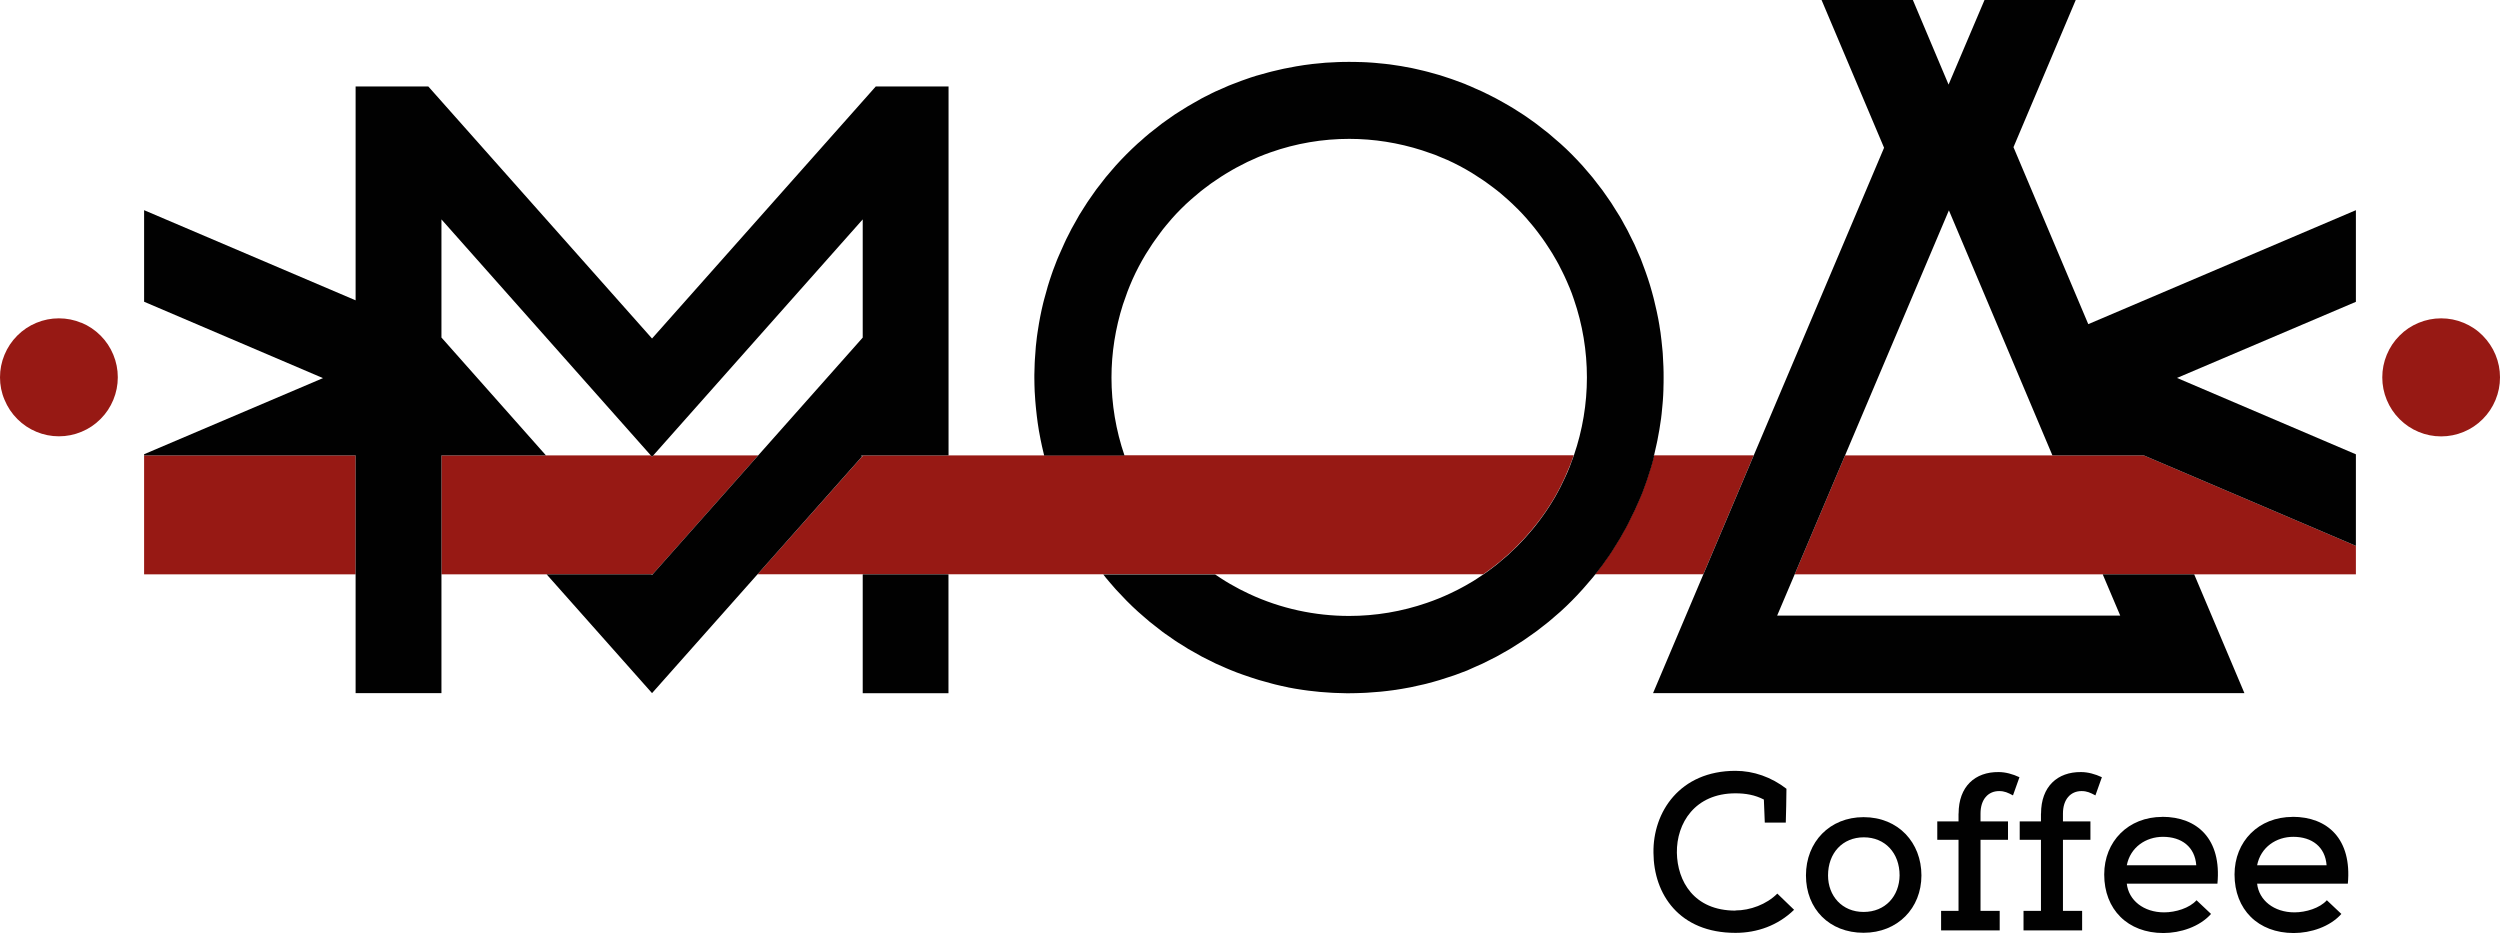
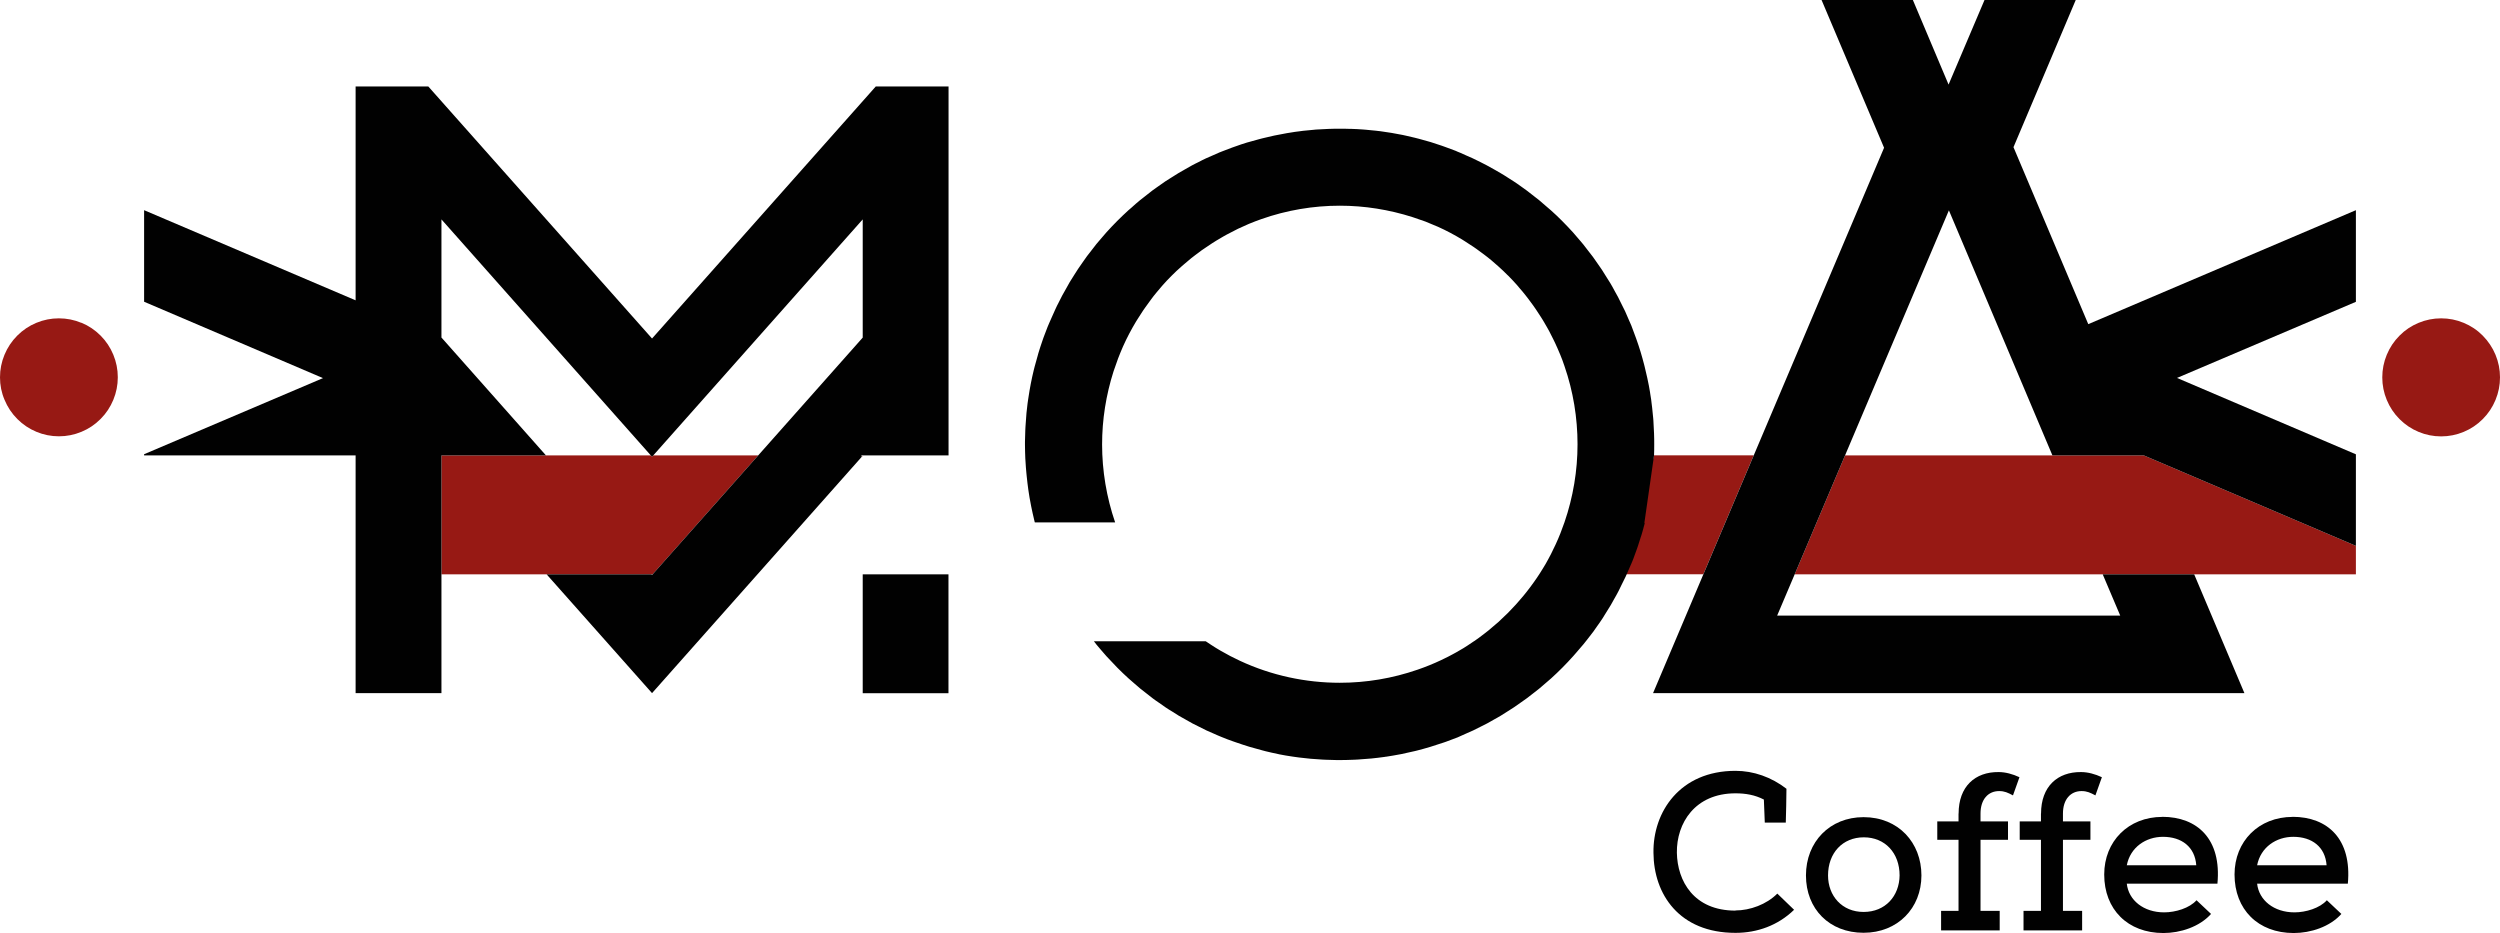
<svg xmlns="http://www.w3.org/2000/svg" id="Camada_1" data-name="Camada 1" viewBox="0 0 301.17 112.4">
  <defs>
    <style>
      .cls-1 {
        fill: none;
      }

      .cls-2 {
        clip-path: url(#clippath);
      }

      .cls-3 {
        fill: #010101;
      }

      .cls-4 {
        fill: #971914;
      }

      .cls-5 {
        clip-path: url(#clippath-1);
      }

      .cls-6 {
        clip-path: url(#clippath-4);
      }

      .cls-7 {
        clip-path: url(#clippath-3);
      }

      .cls-8 {
        clip-path: url(#clippath-2);
      }

      .cls-9 {
        clip-path: url(#clippath-6);
      }

      .cls-10 {
        clip-path: url(#clippath-5);
      }

      .cls-11 {
        fill: #084b1d;
        fill-rule: evenodd;
      }
    </style>
    <clipPath id="clippath">
      <rect class="cls-1" x="-1513.99" y="-948.92" width="1037.8" height="2118.1" />
    </clipPath>
    <clipPath id="clippath-1">
      <rect class="cls-1" x="-1515.15" y="800.08" width="1039" height="585" />
    </clipPath>
    <clipPath id="clippath-2">
      <rect class="cls-1" x="-1518.44" y="800.48" width="1042.25" height="584.1" />
    </clipPath>
    <clipPath id="clippath-3">
-       <rect class="cls-1" x="-1231.6" y="847.84" width="1258" height="799" transform="translate(-932.9 -97.98) rotate(-39.58)" />
-     </clipPath>
+       </clipPath>
    <clipPath id="clippath-4">
      <rect class="cls-1" x="-1231.6" y="847.84" width="1258" height="799" transform="translate(-932.9 -97.98) rotate(-39.58)" />
    </clipPath>
    <clipPath id="clippath-5">
      <rect class="cls-1" x="-1232.48" y="848.16" width="1259" height="799" transform="translate(-933.19 -98.15) rotate(-39.58)" />
    </clipPath>
    <clipPath id="clippath-6">
      <rect class="cls-1" x="486.41" y="-728.09" width="1259" height="799" transform="translate(465.2 635.67) rotate(-39.58)" />
    </clipPath>
  </defs>
  <g class="cls-2">
    <g class="cls-5">
      <g class="cls-8">
        <g class="cls-7">
          <g class="cls-6">
            <g class="cls-10">
              <path class="cls-11" d="M-8145.05-1107.08c-9.46-11.44-23.75-15.24-31.91-8.49-8.16,6.75-7.12,21.5,2.34,32.94,9.46,11.44,23.75,15.24,31.91,8.49,8.16-6.75,7.12-21.5-2.34-32.94ZM-3660.25,4293.9c-9.46-11.44-23.75-15.24-31.91-8.49-8.16,6.75-7.12,21.5,2.34,32.94,9.46,11.44,23.75,15.24,31.91,8.49,8.16-6.75,7.12-21.5-2.34-32.94ZM247.77,1083.15c-9.46-11.44-23.75-15.24-31.91-8.49-8.16,6.75-7.12,21.5,2.34,32.94,9.46,11.44,23.75,15.24,31.91,8.49s7.12-21.5-2.34-32.94ZM-4237.56-4312.45c-8.16,6.75-22.45,2.95-31.91-8.49-9.46-11.44-10.5-26.19-2.34-32.94,8.16-6.75,22.45-2.95,31.91,8.49,9.46,11.44,10.5,26.19,2.34,32.94Z" />
            </g>
          </g>
        </g>
      </g>
    </g>
  </g>
  <g class="cls-9">
    <path class="cls-11" d="M-6426.16-2683.33c-9.46-11.44-23.75-15.24-31.91-8.49-8.16,6.75-7.12,21.5,2.34,32.94,9.46,11.44,23.75,15.24,31.91,8.49,8.16-6.75,7.12-21.5-2.34-32.94ZM-1941.36,2717.65c-9.46-11.44-23.75-15.24-31.91-8.49-8.16,6.75-7.12,21.5,2.34,32.94,9.46,11.44,23.75,15.24,31.91,8.49,8.16-6.75,7.12-21.5-2.34-32.94ZM1966.66-493.1c-9.46-11.44-23.75-15.24-31.91-8.49-8.16,6.75-7.12,21.5,2.34,32.94,9.46,11.44,23.75,15.24,31.91,8.49s7.12-21.5-2.34-32.94ZM-2518.67-5888.7c-8.16,6.75-22.45,2.95-31.91-8.49-9.46-11.44-10.5-26.19-2.34-32.94,8.16-6.75,22.45-2.95,31.91,8.49,9.46,11.44,10.5,26.19,2.34,32.94Z" />
    <path class="cls-11" d="M76.74-574.96c4.84-6.83,23.65-38.52,88.41-116.64,8.76-10.6-3.92-21.57-10.83-12.17-73.19,99.64-93.35,116.4-90.39,125.64,2.07,6.52,6.92,8.13,12.83,3.15l-.02,.02Zm7.55,12.83c-3.12,6.27,.09,12.91,6.26,13.96,4.54,.76,6.78-2.68,9.25-5.39,39.72-43.29,104.76-106.33,102.62-115.63-2.13-9.2-26.25,12.13-36.32,22.22-79.29,79.3-78.67,78.56-81.79,84.86l-.02-.02Zm23.12,34.47c2.83,3.74,7.01,3.67,12.54-.37,103.38-75.57,128.26-91.48,122.38-101.4-3.65-6.15-35.15,16.34-40.99,20.43-23.77,16.66-100.3,72.91-93.91,81.32l-.02,.02Zm16.65,25.6c1.66,5.17,25.88-2.7,30.08-4.84,94.41-48.55,130.03-67.17,124.04-76.3-5.99-9.13-33.44,10.37-37.64,11.36-1.8,.43-3.48,1.45-5.16,2.31-99.34,50.74-115.91,53.3-111.34,67.5l.02-.02ZM-27.27-660.86c-4.79,41.22-7.1,45.73-.15,51.01,12.45,.8,9.6-13.08,13.27-37.51,2.89-19.03,6.08-38.01,8.93-57.04,3.61-24.01,3.98-48.5,10.24-72.17,.85-3.26-9.95-11.8-12.84-6.09-8.36,16.54-6.36,8.85-19.45,121.81h0Zm-41.45-58.21c1.85,32.71,2.97,65.47,4.42,98.21,.07,1.57-.08,3.52,.79,4.56,1.65,1.99,3.83,4.71,5.96,4.88,2.16,.17,5.31-1.8,6.68-3.76,3.54-5.15,3.42-11.23,3.22-17.31-3.05-80.02-1.89-127.35-10.88-167.81-24.69-4.53-13.61,20.12-10.17,81.25l-.02-.02Zm-79.46-85.88c.03,3.37,.55,6.85,1.61,10.06,1.47,4.47,3.93,8.61,5.43,13.08,10.27,30.81,20.62,61.6,30.5,92.54,7.87,24.65,14.91,49.55,18.24,75.3,.53,4.18,2.33,7.47,6.74,7.95,4.53,.5,7.58-1.71,9.43-6.17,2.51-6.03,1.18-11.74-.38-17.56-5.07-18.9-9.74-37.88-15.26-56.64-11.02-37.49-22.46-74.87-33.87-112.27-1.18-3.88-3.18-7.5-4.01-9.47-3.94-5.45-7.96-6.21-12.14-5.25-4.14,.97-6.33,4.27-6.28,8.42l-.02,.02Zm-60.24,12.4c5.78,8.24,11.35,16.7,16.2,25.5,8.05,14.64,15.81,29.44,23.02,44.51,8.56,17.9,16.66,36.05,24.48,54.3,8.33,19.39,16.14,39,24.1,58.54,1.67,4.1,3.96,7.48,8.8,7.11,4.85-.36,7.08-3.92,7.39-8.4,.21-2.76,.11-5.73-.74-8.32-1.75-5.36-3.86-10.66-6.25-15.79-3.82-8.23-8.62-16.09-11.88-24.53-13.49-34.99-28.15-69.46-45.13-102.93-7.25-14.3-15.22-28.24-22.84-42.37-.38,.22-.78,.42-1.15,.62-.93-1.29-1.91-2.51-2.8-3.83-2.13-3.22-5.27-5.37-8.76-3.65-2.78,1.37-5.52,4.13-6.86,6.96-2,4.21-.47,8.26,2.33,12.26l.09,.03Zm-55.84,2.39c.14,2.54,2.23,5.1,3.79,7.43,11.47,16.96,23.82,33.39,34.38,50.9,23.41,38.84,48.15,76.95,68.69,117.46,2.28,4.49,5.05,8.72,7.81,12.94,1.83,2.77,4.37,4.36,7.99,3.89,6.79-.9,10.34-5.52,7.88-11.99-1.98-5.21-5.3-9.94-8.16-14.81-13.84-23.6-27.69-47.23-41.64-70.8-7.68-12.98-15.39-25.97-23.4-38.78-11.16-17.88-22.57-35.58-33.87-53.38-.21,.11-.44,.23-.65,.34-3.77-3.79-7.2-8.1-11.49-11.13-1.99-1.41-6.51-1.46-8.48-.1-1.96,1.36-3.03,5.33-2.87,8.05l.02-.02ZM-131.62-12.03c13.6-46.02,23.7-92.86,33.33-139.82,2.92-14.17,6.49-28.25,10.28-42.25,2.64-9.69,6.35-19.1,9.19-28.75,1.58-5.36-.89-10.75-4.67-11.91-4.98-1.53-11.04,1.82-12.54,7.35-3.15,11.57-6.35,23.12-8.98,34.79-9.39,41.88-18.18,83.88-27.94,125.67-5.09,21.78-11.52,43.27-17.84,64.74-1.93,6.58-5.51,12.69-8.34,19.02-1.7,3.8-.63,7.27,2.68,8.98,2.01,1.03,5.09-.06,7.6-.2,2.81-4.55,5.6-8.08,7.32-12.06,3.63-8.38,7.28-16.85,9.87-25.56l.05,.02ZM122.3-430.47c-.32,4.88,2.26,8.03,6.44,9.36,5.98,1.93,12.11,3.61,18.3,4.51,17.18,2.51,34.41,4.53,51.63,6.84,42.51,5.78,108.9,10.88,151.44,16.57,2.62,.36,32.2-13.6-18.84-21.39-59.59-9.09-140.18-13.19-199.61-23.78-5.61-1.01-9,2.16-9.36,7.83v.06ZM-320.76-56.99c19.34-31.37,39.08-62.5,57.92-94.18,19.98-33.56,39.16-67.61,58.53-101.56,3.88-6.83,16.27-26.53,19.44-33.74,2.16-4.94-11.76-9.41-14.7-4.29-15.41,27.09-39.05,66.5-54.64,93.5-10.08,17.47-20.05,35.01-30.54,52.22-15.73,25.82-31.88,51.4-47.85,77.09-1.33,2.13-2.78,4.26-3.71,6.55-1.59,3.9,.47,8.64,4.93,10.94,3.87,1.99,6.59-.14,8.74-3.28,.7-1.04,1.23-2.21,1.87-3.28l.02,.02ZM-159.6-591.16c-.58-2.94-2.13-5.91-3.93-8.37-15.64-21.41-31.54-42.61-47.15-64.02-13.56-18.61-26.85-37.42-40.97-57.11-9.93-12.02-20.52-24.99-31.31-37.79-4.36-5.2-8.62-6.06-13.16-3.31-4.74,2.89-5.89,8.06-2.86,14.12,1.12,2.23,2.59,4.34,4.13,6.32,8.74,11.21,17.73,22.21,26.31,33.55,22.07,29.22,44.07,58.49,65.88,87.93,8.64,11.66,16.62,23.8,24.94,35.71,3.63,5.24,7.63,7.02,11.77,5.28,4.83-2.03,7.47-6.5,6.34-12.32h0ZM146.95-409c-4.61-.4-9.47,.02-13.99,1.1-6.04,1.44-8.22,5.07-7.42,10.29,.81,5.44,5.08,5.86,9.25,6.13,37.45,2.22,73.48,11.8,109.42,21.48,31.67,8.53,62.65,19.86,94.67,26.96,39.99,8.86,36.87,21.4,43.12,6.27,6.25-15.13-25.05-21.27-34.73-23.94-41.99-11.53-83.87-23.4-126-34.42-24.41-6.36-49.13-11.77-74.36-13.86l.02-.02ZM11.01,6.74C9.09-2.53,6.02-11.59,4.54-20.93-.83-54.92-5.89-88.94-10.74-122.99c-3.63-25.3-6.73-50.7-10.21-76.03-.91-6.56-2.51-13.04-3.4-19.61-.71-5.19-4.84-7.42-8.42-9.42-4.88-2.77-8.81,2.1-7.88,9.54,5.1,41.06,10.25,82.1,15.35,123.16,1.76,14.09,2.94,28.29,5.27,42.31,3.46,20.85,7.67,41.56,11.71,62.3,.54,2.74,1.8,5.35,2.65,7.74,1.88,1.8,3.38,3.45,5.11,4.81,5.72,4.44,10.19,3.13,11.77-3.95,.79-3.54,.49-7.52-.26-11.11h.06ZM-435.6-500.11c30.55,2.35,60.72,7.17,90.73,13.51,29.58,6.24,59.45,11.21,89.19,16.71,3.32,.61,17.59-12.68-22.02-20.29-23.83-4.58-53.3-10.24-77.17-14.62-23.55-4.32-46.92-9.9-70.61-13.07-23.69-3.2-47.68-4.12-71.56-5.94-1.53-.13-3.1,.47-4.66,.66-3.46,.43-4.89,2.68-4.95,5.85-.09,3.3-2.23,7.42,1.79,9.48,5.24,2.68,10.74,5.57,16.41,6.53,7.69,1.31,15.68,1.02,23.54,1.13,9.78,.15,19.6-.66,29.31,.08v-.04ZM-51.6,32.65c-.45-27.13-1.02-54.23-1.4-81.35-.37-27.39-.62-54.79-.81-82.2-.08-9.77-.1-19.55,.21-29.3,.51-17.33,5.31-46.14,5.65-63.46,.17-8.18-7.01-14.14-13.51-6.43-4.93,4.64-6.19,17.44-6.49,23.5-1.24,25.47-2.18,51-2.7,76.5-.29,15.42,1.33,30.92,.51,46.31-2.15,40.04-.69,80.06-.11,120.07,.09,5.44,4.12,10.44,9.06,11.88,4.96,1.42,8.85-.97,9.44-6.08,.35-3.11,.21-6.29,.15-9.46l.02,.02ZM-189.64-4.76c5.63-13.02,10.58-26.35,15.47-39.66,11.31-30.81,22.53-61.64,33.5-92.57,6.96-19.6,13.38-39.42,20.09-59.12,3.37-9.86,6.71-19.7,10.33-29.46,1.58-4.27,1.36-8-.74-10.45-5.56-7.09-12.4-6.53-16.15,.26-.9,1.64-1.47,3.48-2.08,5.27-2.91,8.65-5.43,17.48-8.71,26-12.52,32.71-20.33,66.99-34.05,99.33-5.52,13.03-9.1,26.89-13.87,40.27-8.16,22.89-16.52,45.71-24.9,68.52-1.35,3.67-1.45,6.88,1.82,9.35,3.6,2.71,7.05,.82,9.14-1.91,3.81-4.94,7.66-10.12,10.11-15.8l.04-.03ZM61-67.77c-6.41-20.11-14.87-39.62-20.53-59.92C29.85-165.55,11.96-200.52-1.34-237.28c-2.03-5.63-7.02-6.29-11.26-2.05-4.27,4.23-4.53,9.62-3.2,14.96,1.15,4.56,3.02,8.96,4.74,13.36,9.84,25.28,19.93,50.49,29.53,75.87,4.25,11.2,7.5,22.76,11.33,34.14,6.34,18.84,13.53,37.44,19.01,56.52,4.95,17.27,8.01,35.06,12.04,52.59,1.76,7.68,5.73,9.74,13.13,7.05,2.58-.94,4.94-2.46,7.37-3.7-2.6-11.3-4.64-21.15-7.15-30.89-4.2-16.16-8.15-32.42-13.23-48.32l.02-.02Zm80.08-309.07c-3.66-.73-7.52-1.19-11.22-.92-5.56,.42-9.11,3.75-9.29,7.75-.21,4.12,2.78,7.7,8.07,9,5.51,1.36,11.16,2.14,16.66,3.5,42.67,10.46,84.05,24.91,124.27,42.52,30.62,13.39,60.77,27.82,91.2,41.62,4.24,1.91,8.83,3.46,13.41,4.13,8.57,1.25,10.91-2.01,8-10.2-.52-1.47-1.43-2.77-2.51-4.84-2.2-1.3-4.76-3.14-7.6-4.41-39.41-17.61-78.64-35.7-118.37-52.57-36.33-15.44-73.79-27.75-112.57-35.55l-.05-.02ZM-366.83-95.77c8.33-9.48,16.81-18.81,24.99-28.43,22.25-26.16,45.12-51.85,66.37-78.82,23.81-30.21,46.13-61.59,69.03-92.54,1.85-2.5,3.34-5.39,4.33-8.33,1.14-3.44,3.5-8.17-.65-10.26-2.72-1.37-7.07,.33-10.63,.95-1.13,.2-2.12,1.29-3.3,2.03-2.97,3.55-6.19,7.04-8.99,10.85-12.77,17.23-25.32,34.61-38.12,51.81-34.31,46.06-70.57,90.52-109.58,132.74-3.2,3.48-6.55,6.85-9.52,10.53-3.31,4.1-21.64,9.15-5.6,22.86,11.67,9.98,14.34-6.38,18.6-9.83,1.18-.98,2.03-2.41,3.05-3.58l.02,.02ZM-237.48-7.76c18.3-41.9,37.04-83.59,54.64-125.78,14.59-34.91,27.9-70.36,41.59-105.63,3.82-9.8,2.85-11.69-5.7-16.38-8.7,1.52-11.8,6.93-14.03,13.62-2.57,7.77-5.91,15.25-8.94,22.87-14.67,36.94-29.3,73.88-44.04,110.77-12.66,31.62-25.49,63.15-38.16,94.76-1.15,2.91-2.24,5.97-2.56,9.03-.38,3.47,1.45,6.17,5.09,6.92,3.14,.63,6.42,.94,8.31-2.59,1.35-2.51,2.69-5.01,3.81-7.6ZM142.26-341.61c-4.72-1.78-9.53-3.58-14.46-4.32-7.08-1.09-11.39,4-8.97,10.34,.9,2.38,3.3,4.68,5.6,5.93,5,2.68,10.33,4.75,15.6,6.87,29.4,11.8,57.28,26.49,84.07,43.4,31.23,19.72,62.43,39.47,93.95,58.68,11.29,6.87,23.44,12.38,35.32,18.27,2.29,1.13,5.12,1.22,6.7,1.57,4.94-3.86,5.84-11.8,2.28-15.47-2.59-2.65-5.84-4.77-9.12-6.54-34.76-18.76-68.68-38.88-101.44-61-34.41-23.24-70.62-43.03-109.52-57.73ZM174.65-42.18c-4.28-17.06-13.7-31.75-22.19-46.79-15.66-27.74-32.31-54.9-45.69-83.9-15.23-32.95-32.77-64.65-51.65-95.64-1.86-3.05-4.07-6-8.18-5.23-4.18,.8-6.57,3.97-7,7.95-.34,3,.03,6.26,.9,9.16,.86,2.97,2.6,5.72,4.14,8.47,9.57,17.03,19.63,33.83,28.72,51.12,17.75,33.79,34.88,67.89,52.47,101.77,9.3,17.92,19.26,35.46,28.51,53.39,3.81,7.42,7.04,10.09,15.11,10.16,3.71,.03,5.96-6.29,4.92-10.47h-.06Zm116.1-50.09c-1.17-4.02-3.62-8-6.45-11.14-7.58-8.45-15.91-16.24-23.49-24.69-26.34-29.41-52.42-59.07-78.72-88.51-21.86-24.48-45.63-47.24-65.76-73.32-4.34-5.61-10.55-9.91-16.32-14.24-1.87-1.41-6.59-2.23-7.43-1.2-1.95,2.38-2.76,5.97-3.14,9.21-.18,1.47,1.5,3.38,2.69,4.82,17.66,21.4,32.65,45.08,53.12,62.81,27.97,30.58,55.27,60.4,82.51,90.29,14.46,15.88,28.66,32.01,43.27,47.77,2.85,3.09,6.78,5.75,10.74,7.13,6.07,2.12,10.84-2.55,9-8.87v-.06Zm-112.39-185.28c-14.57-12.53-29.56-24.59-44.83-36.28-4.58-3.49-10.5-5.64-16.13-7.19-4.48-1.24-8.42,1.74-9.54,5.73-1.17,4.16,.28,7.28,4.06,9.53,4.32,2.57,8.75,5.12,12.65,8.28,12.28,9.91,24.41,19.98,36.48,30.16,13.48,11.41,26.94,22.83,40.16,34.56,16.73,14.86,33.1,30.13,49.86,45.01,19.59,17.39,39.4,34.49,59.05,51.79,4.75,4.18,11.17,12.79,22.02,4.15,10.83-8.66-1.23-12.13-10.05-19.79-26.68-23.15-53.37-46.33-79.92-69.62-21.33-18.7-42.3-37.8-63.78-56.32l-.02-.02ZM-404.51-441.14c33.08-.18,66.19-1.04,99.22-2.51,18.84-.82,37.59-3.47,56.37-5.32,.62-.05,1.25-.14,1.86-.28,6.14-1.49,8.06-6.87,3.47-11.18-2.25-2.12-5.95-3.18-9.14-3.67-17.92-2.73-35.95-1.33-53.77,.6-42.09,4.61-84.29,4.15-126.49,3.56-27.44-.4-54.84,0-82.07,3.58-2.72,.36-5.36,1.38-6.6,1.73-6.77,5.5-6.11,13.16,.51,15.19,5.57,1.68,11.81,2.92,17.49,2.25,32.98-3.91,66.04-3.71,99.15-3.91v-.06ZM123.09-16.99c-1.79-6.02-4.16-11.9-6.42-17.81-6.84-17.99-13.33-36.12-20.68-53.88-8.16-19.83-17.85-39.05-25.57-59.04-13.47-34.8-29.44-68.37-46.96-101.25-1.6-3.02-3.58-6.01-6-8.39-4.77-4.69-11.66-2.98-13.25,3.48-.75,3.11-.43,7.07,.87,10.01,4.58,10.4,9.92,20.43,14.75,30.72,9.26,19.71,18.52,39.43,27.44,59.29,9.96,22.16,19.59,44.49,29.26,66.79,3.76,8.68,7.67,17.34,10.86,26.23,6.4,17.82,12.3,35.83,18.57,53.7,.99,2.84,24.25,14.03,17.09-9.84h.06ZM-361.09-735.25c17.31,16.08,35.58,31.24,52.07,48.13,26.66,27.32,97.72,105.92,112.81,124.17,12.58,9.56,21.29,6.28,13.47-9.97-7.82-16.25-16.56-20.59-31.2-37.58-31.51-36.59-63.78-72.53-97.86-106.77-11.12-11.17-22.35-22.21-33.85-33-3.12-2.93-7.39-4.68-11.27-6.73-3.93-2.07-7.33-.92-10.08,2.38-2.69,3.25-3.34,6.92-1.05,10.5,2.03,3.14,4.26,6.31,6.98,8.84l-.02,.02ZM232.64-60.73c-6.03-9.63-22.56-30.78-28.59-40.37-15.11-24.02-29.73-48.37-45.1-72.22-11.93-18.57-24.48-36.76-37.17-54.84-9.98-14.2-20.55-27.99-30.92-41.9-3.58-4.81-7.11-9.73-11.21-14.05-3.97-4.19-8.26-4.5-11.88-1.84-3.75,2.77-5.22,8.14-2.93,12.72,1.55,3.07,3.72,5.86,5.78,8.64,14.89,20.01,30.45,39.56,44.6,60.09,17.9,25.99,35.02,52.56,51.81,79.3,14.93,23.76,27.83,48.8,44.79,71.32,7.04,9.36,25.38,.51,20.8-6.83l.02-.02Zm-495.52,1.73c23.62-44.3,46.69-88.85,67.24-134.7,9.55-21.28,20.02-42.19,29.96-63.33,1.48-3.11,2.58-6.48,3.28-9.85,.97-4.69-1.17-7.8-5.74-9.44-5.01-1.8-10.46,.31-13.31,5.86-2.16,4.21-3.61,8.76-5.63,13.02-13.44,28.55-27.05,57.01-40.39,85.6-14.42,30.89-28.81,61.75-44.8,91.91-10,18.9-18.02,38.91-25.9,58.84-4.3,10.86-.9,14.53,12.38,15.18,1.24-3.15,2.32-6.07,3.55-8.91,6.38-14.77,11.85-30.03,19.41-44.18h-.04Zm-154.13-71.22c25.95-25.37,51.72-50.89,77.86-76.09,30.44-29.35,61.17-58.37,91.7-87.6,9.11-8.73,17.99-17.66,27.05-26.45,3.38-3.29,2.81-6.88,.78-10.34-1.97-3.35-5.32-4.87-8.92-3.29-3.64,1.62-7.36,3.62-10.21,6.32-25.75,24.18-51.42,48.45-76.94,72.9-39.38,37.77-78.59,75.73-117.93,113.53-4.62,4.41-7.74,9.15-6.15,16.41,9.81,5.28,10.94,5.17,18.6-1.59,1.43-1.25,2.84-2.51,4.2-3.84l-.04,.03ZM13.79-651.66c-6.07,36.34-7.68,61.89,5.55,52.84,13.23-9.05,34.53-157.69,34.85-174.12-.84-9.33-9.8-10.7-15.08,.87-7.93,17.35-16.07,65-25.34,120.39l.02,.02Zm27.19,50.16c-3.59,10.47,13.62,12.22,15.58,7.48,41.36-101.69,69.28-130.91,57.71-144.46-3.32-3.9-7.26-3.6-9.77,.9-1.88,3.38-59.97,131.25-63.49,136.06l-.02,.02Zm91.78,143.18c-8.3,13.17-3.15,7.19,159.29,9.98,4.92,.09,53.21,6.2,53.62,1.75,1.99-20.88-80.1-20.54-101.26-20.72-4.81-.04-103.35-4.17-111.65,8.99Zm-7.28-22.54c-.14,2.64,1.81,5.68,3.59,7.99,10.62,4.94,163.69-27.1,178.88-31.69,15.21-4.57,8.29-14.42-2.04-14.75-4.8-.15-179.68,23.58-180.43,38.45Zm-355.29,126.24c-3.38-3.81-27.86,11.94-34.72,16.38-13.24,8.55-26.94,16.36-40.15,24.95-29.81,19.46-59.35,39.33-89.15,58.82-29.02,19.01-58.62,36.97-90.11,51.71-8.25,3.87-16.1,8.63-24.03,13.12-2.88,1.62-5.03,3.83-3.98,7.67,1.95,7.26,7.77,10.08,14.59,6.73,6.23-3.06,12.2-6.6,18.46-9.58,45.9-22,88.86-49.01,131.14-77.12,24.94-16.56,49.86-33.15,74.91-49.54,12.13-7.93,39.49-25.94,40.87-27.24,5.23-4.95,6.1-11.45,2.16-15.9h0Zm-167.52-37.95c32.15-4.75,64.18-10.17,96.25-15.33,18.36-2.96,36.75-5.97,55.11-9.02,3.38-.57,7.36-.97,7.67-5.54,.27-4.25-.85-8.3-4.95-10.52-1.87-1.01-4.16-1.74-6.27-1.72-5.04,.01-10.1,.11-15.03,.97-21.14,3.62-42.19,7.71-63.31,11.22-15.84,2.63-31.81,4.4-47.65,7.04-35.42,5.93-70.89,11.44-106.76,13.95-21.06,1.47-42.06,4.08-63.24,1.99-3.4-.34-7.03-.2-10.33,.63-8.12,2.03-10.08,8.56-4.86,15.11,3.18,4.01,5.79,5.04,13.62,4.59,26.75-1.49,53.56-2.5,80.25-4.82,23.24-2.04,46.4-5.18,69.5-8.59v.06Zm164.42,27.61c10.41-5.52,5.92-23.36-40.24-.58-39.29,19.4-80.06,35.69-119.84,54.09-29.71,13.73-58.86,28.57-88.45,42.56-16.8,7.94-33.93,15.2-50.9,22.74-4.61,2.05-5.5,4.35-3.49,8.99,2.79,6.39,7.49,8.02,15.87,4.38,23.14-10.06,46.33-20.03,69.16-30.8,26.23-12.39,51.81-26.22,78.18-38.36,36.96-17,74.42-32.95,111.59-49.5,9.52-4.22,18.94-8.65,28.12-13.52l-.02-.02Zm-7.07-25.38c4.09-3.48,3.95-7.71,1.88-12.02-2.23-4.7-67.58,11.72-93.57,19.42-44.15,13.08-88.11,26.83-132.2,40.06-26.28,7.88-52.69,15.32-79.01,22.94-1.81,.54-3.74,.73-5.48,1.44-7.25,2.87-8.55,9.16-3.46,15.05,2.87,3.31,6.41,3.94,10.29,3.09,8.31-1.79,16.76-3.29,24.87-5.81,29.52-9.22,58.83-19.13,88.38-28.22,46.73-14.38,93.58-28.4,140.45-42.33,10.79-3.21,46.52-13.02,47.87-13.63l-.02,.02Zm21.9-178.23c-21.05-18.97-46.6-40.23-67.67-59.18-26.81-24.08-54.87-46.58-84.15-67.58-4.82-3.46-10.24-6.32-15.74-8.48-5.27-2.08-8.05-.26-10.74,4.76-2.31,4.27-1.92,7.8,2.19,10.71,2.57,1.83,5.04,3.77,7.61,5.6,9.54,6.73,19.42,13.01,28.59,20.25,41.21,32.43,75.75,55.86,113.41,92.38,4.56,4.43,18.2,17.8,22.61,22.37,21.67,15.33,21.72-4.77,3.89-20.82h0Zm-158.39,40.46c45,12.49,82.27,29.01,128.29,36.83,9.8,1.66,18.15-12.08,5.54-13.01-4.95-.36-106.74-34.69-128.33-40.69-27.98-7.76-55.99-15.49-83.97-23.29-11.81-3.29-23.48-7.13-35.38-10.04-6.47-1.6-9.14,.22-10.62,4.9-1.99,6.23-.85,9.34,5.11,12.12,3.97,1.87,8.15,3.39,12.38,4.54,7.3,1.97,14.79,3.28,22.11,5.27,28.32,7.71,56.59,15.53,84.87,23.37h0Zm-66.44-72.22c25.2,10.13,50.42,20.24,75.43,30.82,20.64,8.75,41.03,18,61.42,27.32,8.45,3.88,16.55,8.5,24.82,12.76,0,0-.04,.03-.04,.07,5.22,1.93,10.28,4.29,15.29,6.73,8.96,4.38,17.98,8.18,27.54,11.08,5.05,1.54,18.29-5.66-4.3-17.57-31.81-16.75-64.53-31.72-97.17-46.72-24.65-11.31-49.94-21.26-75.02-31.65-9.04-3.75-18.23-7.15-27.49-10.33-3.84-1.31-7.99-2.03-12.01-2.33-4.31-.32-9.38,4.43-9.92,8.47-.52,3.91,1.64,5.88,7.8,7.47,4.58,1.16,9.29,2.08,13.67,3.85v.04Zm21.69-49.88c-7.56-4.45-16.03-7.34-23.97-11.17-2.47-1.18-4.89-2.9-6.7-4.93-2.98-3.28-2.04-7.05-.13-10.59,2.02-3.73,5.34-4.38,8.93-3.17,4.18,1.4,8.26,3.13,12.19,5.07,42.59,21.16,80.89,49.11,120.2,75.51,22.51,15.1,76.46,52.22,82.91,61.47,6.45,9.25-2.77,8.97-12.58,1.8-4.45-3.26-84.03-49.34-115.52-70.41-12.33-8.24-24.84-16.27-37.16-24.52-9.42-6.3-18.41-13.28-28.14-19.02l-.03-.04Z" />
  </g>
  <g>
    <path class="cls-3" d="M209.07,109.7c-5.03,0-7-3.57-7.06-6.97-.05-3.57,2.18-7.16,7.06-7.16,1.21,0,2.34,.19,3.42,.75l.11,2.78h2.53c.03-1.35,.08-2.73,.08-4.08-1.81-1.4-3.96-2.16-6.14-2.16-6.71,0-9.96,4.97-9.88,9.88,.03,4.97,3.09,9.64,9.88,9.64,2.61,0,5.12-.89,7.06-2.78l-2.02-1.95c-1.29,1.3-3.28,2.03-5.04,2.03Z" />
    <path class="cls-3" d="M224.5,109.86c-2.58,0-4.28-1.92-4.28-4.4,0-2.7,1.75-4.59,4.31-4.59s4.31,1.89,4.31,4.59c-.03,2.49-1.72,4.4-4.33,4.4Zm0-11.42c-4.06,0-6.94,2.97-6.94,7.02s2.83,6.91,6.94,6.91,6.97-2.97,6.97-6.91-2.77-7.02-6.97-7.02Z" />
    <path class="cls-3" d="M235.94,98v.95h-2.56v2.22h2.56v8.56h-2.1v2.35h7.06v-2.35h-2.31v-8.56h3.31v-2.22h-3.31v-.95c0-1.7,.92-2.7,2.24-2.7,.65,0,1.05,.19,1.67,.52l.78-2.19c-.81-.38-1.69-.62-2.51-.62-2.83-.03-4.82,1.73-4.82,5Z" />
    <path class="cls-3" d="M245.87,98v.95h-2.56v2.22h2.56v8.56h-2.1v2.35h7.06v-2.35h-2.31v-8.56h3.31v-2.22h-3.31v-.95c0-1.7,.92-2.7,2.24-2.7,.65,0,1.05,.19,1.67,.52l.78-2.19c-.81-.38-1.69-.62-2.51-.62-2.83-.03-4.82,1.73-4.82,5Z" />
    <path class="cls-3" d="M256.21,104.24c.43-2.19,2.31-3.43,4.36-3.43,2.26,0,3.85,1.22,4.01,3.43h-8.37Zm4.28-5.83c-4.09,0-7,2.94-7,6.94,0,4.21,2.83,7.05,7.13,7.05,2.04,0,4.36-.75,5.74-2.3l-1.75-1.65c-.84,.95-2.53,1.46-3.9,1.46-2.48,0-4.28-1.46-4.5-3.46h10.92c.51-5.37-2.42-8.05-6.65-8.05Z" />
    <path class="cls-3" d="M271.91,104.24c.43-2.19,2.31-3.43,4.36-3.43,2.26,0,3.85,1.22,4.01,3.43h-8.37Zm4.28-5.83c-4.09,0-7,2.94-7,6.94,0,4.21,2.83,7.05,7.13,7.05,2.04,0,4.36-.75,5.74-2.3l-1.75-1.65c-.84,.95-2.53,1.46-3.9,1.46-2.48,0-4.28-1.46-4.5-3.46h10.93c.5-5.37-2.43-8.05-6.66-8.05Z" />
    <path class="cls-4" d="M301.17,45.46c0,.94-.18,1.85-.54,2.72-.36,.87-.87,1.64-1.54,2.31-.67,.67-1.43,1.18-2.3,1.54-.87,.36-1.77,.54-2.71,.54s-1.85-.18-2.71-.54c-.87-.36-1.64-.88-2.3-1.54-.67-.67-1.18-1.44-1.54-2.31-.36-.87-.54-1.78-.54-2.72s.18-1.85,.54-2.72c.36-.87,.87-1.64,1.54-2.31,.66-.67,1.43-1.18,2.3-1.54,.87-.36,1.77-.54,2.71-.54s1.85,.18,2.71,.54c.87,.36,1.64,.87,2.3,1.54,.66,.67,1.18,1.44,1.54,2.31,.36,.87,.54,1.78,.54,2.72Z" />
    <path class="cls-4" d="M9.81,38.88c.87,.36,1.64,.88,2.3,1.54,.67,.67,1.18,1.44,1.54,2.31s.54,1.78,.54,2.72c0,.94-.18,1.85-.54,2.72-.36,.87-.87,1.64-1.54,2.31-.67,.67-1.43,1.18-2.3,1.54-.87,.36-1.77,.54-2.71,.54-.94,0-1.85-.18-2.71-.54-.87-.36-1.64-.88-2.3-1.54-.67-.67-1.18-1.44-1.54-2.31C.18,47.31,0,46.4,0,45.46c0-.94,.18-1.85,.54-2.72,.36-.87,.87-1.64,1.54-2.31,.67-.67,1.43-1.18,2.3-1.54,.87-.36,1.77-.54,2.71-.54s1.85,.18,2.71,.54Z" />
    <path class="cls-4" d="M199.23,54.97c-.12,.46-.24,.92-.38,1.38-.03,.1-.06,.2-.1,.3-.11,.37-.23,.73-.35,1.1-.05,.16-.11,.32-.17,.48-.12,.32-.23,.64-.35,.96-.04,.1-.07,.21-.12,.31-.02,.04-.03,.07-.05,.11-.02,.05-.04,.1-.06,.15-.11,.27-.23,.52-.34,.78-.12,.29-.24,.58-.38,.86-.15,.32-.31,.64-.47,.95-.13,.26-.25,.52-.38,.78-.17,.33-.36,.65-.54,.98-.13,.23-.25,.47-.39,.7-.2,.34-.41,.66-.62,1-.13,.21-.26,.42-.39,.63-.23,.34-.47,.67-.7,1.01-.13,.19-.26,.38-.39,.56-.25,.35-.52,.68-.78,1.01-.04,.05-.08,.11-.13,.16h13.06l6.07-14.33h-12.01s-.02,.07-.03,.11Z" />
    <polygon class="cls-4" points="78.7 54.86 78.55 55.02 78.4 54.86 65.77 54.86 53.18 54.86 53.18 54.9 53.18 69.19 65.85 69.19 78.48 69.19 78.62 69.19 91.34 54.86 78.7 54.86" />
-     <polygon class="cls-4" points="17.36 65.76 17.36 69.19 42.84 69.19 42.84 54.91 42.84 54.86 17.36 54.86 17.36 65.76" />
-     <path class="cls-4" d="M125.78,54.86h-21.84v.13h-.08l-12.6,14.19h87.41s.01,0,.02-.01c.16-.11,.33-.22,.49-.34,.26-.19,.52-.39,.78-.59,.15-.12,.31-.23,.46-.36,.28-.22,.55-.45,.81-.69,.13-.11,.26-.22,.39-.33,.38-.34,.75-.69,1.11-1.06,.01-.01,.03-.02,.04-.03,.02-.02,.03-.03,.04-.05,.31-.31,.61-.63,.91-.96,.12-.13,.23-.26,.34-.39,.19-.21,.38-.43,.56-.65,.13-.15,.25-.31,.38-.47,.15-.2,.31-.39,.46-.59,.13-.17,.25-.35,.38-.52,.14-.19,.27-.38,.4-.57,.13-.19,.25-.37,.37-.56,.12-.19,.24-.38,.35-.56,.12-.2,.24-.39,.35-.58,.11-.19,.21-.37,.31-.56,.11-.2,.23-.41,.33-.62,.09-.18,.18-.36,.26-.54,.1-.21,.21-.41,.3-.62,.4-.88,.76-1.77,1.07-2.68h-63.78Z" />
    <polygon class="cls-4" points="258.37 54.91 258.27 54.86 247.25 54.86 222.27 54.86 216.2 69.19 253.31 69.19 264.33 69.19 283.81 69.19 283.81 65.76 258.37 54.91" />
    <polygon class="cls-3" points="78.55 40.78 51.6 10.42 42.84 10.42 42.84 36.18 17.36 25.32 17.36 36.35 38.91 45.55 17.36 54.72 17.36 54.86 42.84 54.86 42.84 66.87 42.84 83.5 53.18 83.5 53.18 66.87 53.18 54.86 65.77 54.86 53.18 40.66 53.18 26.43 78.4 54.86 78.55 55.02 78.7 54.86 103.93 26.43 103.93 40.67 91.34 54.86 78.62 69.19 78.55 69.26 78.48 69.19 65.85 69.19 78.55 83.5 91.25 69.19 103.85 54.99 103.79 54.99 103.79 54.86 103.79 54.82 103.93 54.82 103.93 54.86 114.27 54.86 114.27 10.42 105.5 10.42 78.55 40.78" />
    <rect class="cls-3" x="103.93" y="69.19" width="10.33" height="14.32" />
    <polygon class="cls-3" points="283.81 25.32 251.57 39.05 242.56 17.73 250.06 0 239.07 0 234.74 10.19 230.44 0 219.44 0 226.97 17.8 211.27 54.86 205.2 69.19 199.14 83.5 270.38 83.5 264.33 69.19 253.31 69.19 255.42 74.16 214.09 74.16 216.2 69.19 222.27 54.86 234.78 25.34 247.25 54.86 258.27 54.86 258.37 54.91 283.81 65.76 283.81 54.73 262.26 45.53 283.81 36.36 283.81 25.32" />
-     <path class="cls-3" d="M199.26,54.86c.03-.1,.05-.2,.07-.31,.08-.35,.17-.71,.24-1.06,.03-.14,.06-.28,.09-.42,.18-.89,.33-1.79,.45-2.68,.01-.09,.02-.18,.03-.27,.01-.08,.02-.16,.03-.24,.05-.41,.09-.83,.12-1.25,.01-.12,.02-.23,.03-.36,.03-.45,.06-.9,.07-1.35,0-.04,0-.07,0-.11v-.03c.02-.44,.02-.88,.02-1.31s0-.84-.02-1.25v-.04c-.02-.53-.05-1.05-.08-1.57,0-.08-.02-.18-.02-.26-.04-.44-.08-.87-.13-1.29-.02-.13-.03-.27-.05-.4-.03-.2-.05-.39-.07-.59-.03-.23-.07-.46-.11-.69-.01-.07-.02-.14-.03-.21-.08-.51-.18-1.01-.29-1.52-.01-.06-.03-.13-.04-.19-.1-.45-.2-.89-.31-1.33-.02-.1-.05-.19-.07-.28-.13-.49-.26-.98-.41-1.47-.02-.05-.04-.11-.05-.16-.13-.44-.28-.87-.43-1.3-.04-.1-.07-.21-.11-.31-.16-.46-.33-.91-.51-1.37,0-.02-.02-.03-.02-.05,0-.01,0-.02-.01-.03-.09-.22-.2-.44-.29-.66-.15-.36-.3-.71-.46-1.06-.11-.24-.23-.47-.35-.7-.16-.33-.33-.67-.5-1.01-.13-.24-.26-.48-.4-.72-.17-.32-.34-.64-.53-.95-.15-.25-.31-.49-.46-.73-.19-.29-.36-.59-.55-.88-.17-.25-.35-.5-.52-.75-.19-.27-.37-.54-.56-.8-.2-.27-.41-.54-.62-.8-.18-.23-.35-.47-.54-.7-.24-.3-.5-.58-.75-.88-.16-.19-.32-.38-.48-.56-.42-.47-.86-.92-1.3-1.37-.44-.45-.9-.88-1.37-1.3-.16-.14-.32-.28-.49-.42-.31-.28-.62-.55-.94-.81-.19-.16-.39-.31-.59-.46-.3-.23-.6-.47-.9-.7-.21-.15-.43-.3-.64-.46-.3-.21-.6-.43-.91-.63-.23-.15-.46-.29-.69-.44-.3-.19-.6-.39-.92-.57-.24-.14-.49-.28-.73-.42-.31-.18-.61-.35-.92-.51-.26-.14-.52-.27-.78-.4-.3-.15-.61-.31-.92-.45-.28-.13-.56-.25-.84-.37-.21-.09-.41-.19-.62-.28-.12-.05-.23-.09-.35-.14-.07-.03-.14-.06-.22-.1-.1-.04-.19-.07-.29-.11-.3-.12-.59-.22-.89-.33-.17-.06-.33-.12-.5-.18-.44-.15-.89-.3-1.34-.44-.13-.04-.26-.07-.39-.11-.34-.1-.69-.2-1.04-.29-.17-.04-.34-.08-.51-.13-.33-.08-.66-.16-.99-.23-.15-.03-.3-.06-.45-.1-.89-.18-1.79-.33-2.69-.45-.09-.01-.18-.02-.27-.03-.08-.01-.17-.02-.25-.03-.41-.05-.82-.09-1.23-.12-.12-.01-.24-.02-.37-.03-.44-.03-.89-.06-1.33-.07-.04,0-.08,0-.12,0h-.03c-.43-.02-.87-.02-1.31-.02s-.84,0-1.25,.02h-.04c-.52,.02-1.04,.05-1.56,.08-.1,0-.19,.02-.29,.03-.42,.04-.84,.07-1.25,.12-.15,.02-.3,.04-.45,.06-.19,.02-.37,.04-.55,.07-.21,.03-.41,.06-.62,.1-.11,.02-.21,.03-.32,.05-.49,.09-.99,.18-1.47,.28-.08,.02-.15,.04-.23,.05-.41,.09-.83,.19-1.24,.29-.13,.03-.26,.06-.39,.1-.48,.13-.96,.26-1.44,.4t-.01,0c-.47,.14-.94,.3-1.41,.47-.13,.05-.27,.1-.4,.14-.38,.14-.75,.28-1.13,.43-.07,.03-.15,.06-.23,.09-.02,.01-.05,.02-.07,.03-.03,.01-.06,.02-.09,.03-.27,.11-.53,.23-.79,.35-.29,.13-.58,.25-.87,.38-.31,.14-.61,.3-.92,.46-.26,.13-.52,.25-.77,.39-.32,.17-.64,.36-.95,.54-.23,.13-.46,.26-.68,.39-.33,.2-.66,.41-.99,.62-.2,.13-.41,.25-.6,.38-.34,.23-.68,.47-1.01,.71-.17,.12-.35,.24-.52,.37-.35,.26-.69,.53-1.03,.81-.15,.12-.3,.23-.45,.35-.37,.3-.73,.62-1.08,.94-.11,.1-.23,.19-.34,.29-.46,.42-.92,.86-1.36,1.3-.44,.44-.86,.89-1.28,1.35-.15,.16-.29,.35-.44,.51-.26,.3-.52,.59-.77,.9-.16,.2-.32,.41-.48,.62-.22,.28-.45,.56-.66,.85-.16,.22-.32,.45-.48,.68-.2,.28-.4,.56-.59,.85-.16,.24-.31,.48-.46,.72-.18,.29-.37,.57-.54,.86-.15,.25-.29,.51-.43,.77-.16,.29-.33,.57-.49,.87-.14,.27-.27,.54-.41,.81-.15,.29-.3,.58-.43,.88-.13,.28-.25,.56-.38,.85-.12,.26-.24,.52-.35,.79-.02,.04-.03,.08-.05,.12-.01,.03-.03,.06-.04,.09-.03,.08-.06,.16-.1,.24-.16,.4-.32,.81-.47,1.23-.05,.14-.11,.29-.15,.43-.17,.5-.34,1-.49,1.51-.03,.08-.05,.17-.07,.26-.13,.44-.25,.89-.37,1.33-.04,.14-.07,.29-.11,.43-.26,1.07-.47,2.15-.63,3.23-.02,.11-.03,.21-.05,.32-.02,.16-.05,.33-.07,.49-.05,.38-.09,.77-.13,1.15h0c-.05,.55-.09,1.09-.12,1.64,0,.14-.02,.27-.02,.41-.02,.46-.03,.93-.04,1.39,0,.06,0,.13,0,.2v.14c0,.56,.02,1.12,.04,1.67,0,.15,.02,.3,.03,.45,.03,.44,.05,.87,.1,1.31,.01,.13,.02,.27,.04,.4,.05,.53,.12,1.06,.19,1.59,0,.03,.01,.05,.01,.07,0,.04,.02,.09,.02,.13,.07,.51,.16,1.02,.26,1.52,.02,.11,.04,.22,.06,.32,.11,.53,.22,1.06,.35,1.58,.02,.1,.05,.19,.07,.29,0,.02,.01,.03,.02,.05h9.67c-1.04-3.04-1.57-6.22-1.57-9.39,0-2.98,.47-5.95,1.38-8.81,.15-.46,.31-.91,.48-1.36,.03-.06,.05-.13,.07-.2,.18-.47,.38-.95,.58-1.41,.01-.03,.02-.05,.04-.09,.45-1,.96-1.97,1.53-2.92,.05-.08,.1-.16,.15-.24,.23-.37,.46-.73,.7-1.09,.09-.13,.19-.27,.28-.4,.22-.31,.43-.61,.66-.91,.11-.14,.22-.29,.33-.44,.23-.3,.48-.58,.73-.88,.11-.13,.22-.26,.33-.39,.35-.4,.72-.79,1.1-1.17,.01-.01,.02-.02,.03-.03,.38-.38,.76-.74,1.15-1.08,.12-.11,.24-.21,.36-.31,.28-.24,.55-.47,.83-.7,.14-.12,.29-.23,.44-.34,.26-.2,.53-.4,.8-.6,.15-.11,.31-.22,.47-.32,.27-.19,.55-.37,.82-.55,.15-.1,.31-.2,.46-.29,.29-.18,.59-.35,.88-.52,.14-.08,.29-.16,.43-.24,.33-.18,.66-.35,.99-.51,.12-.06,.23-.12,.35-.18,.4-.19,.81-.37,1.22-.55,.05-.02,.1-.04,.14-.06,.48-.2,.96-.38,1.44-.55h0c3.06-1.08,6.27-1.62,9.47-1.62,2.96,0,5.92,.47,8.77,1.38,.47,.15,.93,.31,1.39,.48,.06,.02,.12,.04,.17,.06,.48,.19,.96,.39,1.44,.6,.02,.01,.04,.02,.05,.02,1,.45,1.98,.97,2.92,1.54,.07,.04,.15,.1,.22,.14,.37,.23,.74,.47,1.11,.72,.13,.09,.26,.18,.39,.27,.31,.22,.61,.44,.91,.67,.14,.11,.29,.22,.43,.33,.3,.23,.59,.48,.87,.73,.13,.11,.25,.22,.38,.33,.4,.36,.79,.72,1.17,1.11,.01,.01,.02,.02,.03,.02,.38,.38,.74,.77,1.09,1.16,.11,.12,.21,.24,.31,.37,.24,.28,.48,.55,.7,.84,.12,.15,.23,.3,.35,.45,.2,.27,.4,.53,.59,.8,.12,.16,.23,.32,.34,.49,.18,.27,.36,.54,.53,.81,.11,.16,.21,.33,.31,.49,.17,.28,.34,.57,.5,.86,.09,.15,.17,.31,.26,.47,.17,.32,.33,.64,.49,.97,.06,.13,.13,.26,.19,.39,.21,.44,.4,.89,.59,1.34,0,.01,.01,.03,.02,.04,.2,.48,.38,.96,.54,1.45,1.05,3.04,1.57,6.23,1.57,9.41s-.53,6.36-1.57,9.39c-.31,.9-.66,1.8-1.07,2.68-.1,.21-.2,.41-.3,.62-.09,.18-.17,.36-.26,.54-.11,.21-.22,.41-.33,.62-.1,.19-.2,.37-.31,.56-.11,.2-.23,.39-.35,.58-.12,.19-.23,.38-.35,.56-.12,.19-.24,.37-.37,.56l-.4,.57c-.12,.18-.25,.35-.38,.52-.15,.2-.3,.4-.46,.6-.13,.16-.25,.32-.38,.47-.18,.22-.37,.44-.56,.65-.11,.13-.22,.26-.34,.39-.3,.32-.6,.64-.91,.96-.02,.02-.03,.03-.04,.05-.01,.01-.03,.02-.04,.03-.37,.37-.74,.72-1.11,1.06-.13,.12-.26,.22-.39,.33-.27,.23-.54,.46-.81,.69-.15,.12-.31,.24-.46,.36-.26,.2-.52,.4-.78,.59-.16,.12-.32,.23-.49,.34,0,0-.01,0-.02,.01-.26,.18-.52,.36-.79,.53-.16,.11-.32,.21-.49,.31-.29,.18-.57,.34-.86,.5-.15,.08-.31,.18-.46,.25-.32,.18-.65,.34-.98,.5-.12,.06-.24,.12-.37,.18-.93,.44-1.87,.82-2.83,1.15-3.03,1.05-6.2,1.58-9.38,1.58-4.11,0-8.23-.88-12.03-2.65-.19-.09-.37-.18-.55-.27-.21-.1-.41-.2-.61-.3-.2-.1-.39-.21-.58-.32-.2-.11-.39-.21-.58-.32-.19-.11-.38-.23-.57-.34-.2-.12-.39-.24-.58-.37-.18-.12-.36-.24-.54-.36-.04-.03-.07-.05-.11-.07h-13.47c.05,.06,.09,.12,.14,.18,.06,.07,.12,.15,.17,.22,.35,.43,.72,.84,1.08,1.26,.05,.05,.09,.11,.14,.16,.42,.46,.85,.91,1.29,1.36,.44,.45,.9,.88,1.36,1.3,.23,.21,.47,.4,.7,.61,.24,.21,.48,.42,.72,.62,.25,.21,.52,.41,.78,.61,.23,.18,.47,.37,.7,.55,.26,.2,.53,.38,.81,.57,.24,.18,.49,.35,.74,.52,.26,.18,.53,.34,.81,.51,.26,.17,.52,.34,.79,.5,.26,.16,.53,.3,.8,.45,.29,.16,.56,.32,.85,.48,.26,.14,.53,.27,.8,.4,.3,.15,.6,.31,.9,.45,.26,.12,.53,.23,.8,.35,.3,.13,.59,.27,.9,.39,.02,0,.03,.01,.05,.02,.02,0,.03,.02,.05,.02,.48,.2,.96,.38,1.45,.55,.13,.05,.25,.09,.38,.13,.47,.16,.93,.32,1.4,.46,.05,.02,.11,.03,.16,.05,.51,.15,1.03,.29,1.55,.43,.13,.03,.25,.06,.38,.1,.5,.12,1.01,.24,1.52,.34,.02,0,.05,.01,.07,.02,.55,.11,1.09,.2,1.64,.28,.1,.02,.19,.03,.28,.04,.17,.03,.34,.05,.51,.07,.92,.12,1.84,.2,2.78,.25,.13,0,.26,.02,.4,.02,.46,.02,.93,.03,1.39,.04,.06,0,.13,0,.2,0h.14c.56,0,1.11-.02,1.66-.04,.15,0,.3-.02,.44-.02,.44-.03,.88-.06,1.32-.1,.12-.01,.25-.02,.38-.03,.53-.05,1.06-.12,1.59-.19,.03,0,.06-.01,.1-.02,.02,0,.03,0,.05,0,.55-.08,1.1-.18,1.64-.28,.07-.02,.15-.03,.22-.04,.55-.11,1.09-.23,1.62-.36,.08-.02,.16-.04,.25-.06,1.1-.28,2.19-.61,3.26-.98,.08-.03,.17-.06,.26-.09,.47-.17,.94-.35,1.41-.53,.04-.02,.08-.04,.13-.06,.03-.01,.06-.02,.09-.04,.23-.1,.46-.21,.69-.31,.32-.14,.64-.28,.95-.42,.28-.13,.55-.27,.82-.41,.29-.14,.58-.29,.87-.44,.29-.15,.57-.32,.85-.48,.26-.15,.54-.29,.79-.45,.3-.18,.58-.37,.87-.55,.24-.15,.48-.3,.72-.46,.3-.2,.6-.42,.9-.63,.21-.15,.43-.3,.65-.46,.31-.23,.62-.48,.93-.72,.19-.15,.38-.29,.56-.44,.33-.28,.66-.56,.99-.85,.14-.13,.3-.25,.44-.38,.47-.42,.92-.86,1.36-1.3,.45-.45,.88-.91,1.31-1.39,.12-.13,.22-.26,.34-.39,.31-.35,.61-.7,.91-1.06,.09-.11,.17-.22,.26-.33,.04-.05,.08-.11,.13-.16,.26-.33,.53-.67,.78-1.01,.13-.19,.26-.38,.39-.56,.24-.33,.48-.67,.7-1.01,.14-.21,.26-.42,.39-.63,.21-.33,.42-.66,.62-1,.13-.23,.26-.46,.39-.7,.19-.32,.37-.65,.54-.98,.13-.26,.25-.52,.38-.78,.16-.32,.32-.63,.47-.95,.13-.28,.25-.57,.38-.86,.11-.26,.23-.52,.34-.78,.02-.05,.04-.1,.06-.15,.02-.04,.03-.07,.05-.11,.04-.1,.07-.21,.12-.31,.12-.32,.24-.64,.35-.96,.06-.16,.12-.32,.17-.48,.12-.37,.24-.73,.35-1.1,.03-.1,.06-.2,.1-.3,.14-.46,.26-.92,.38-1.38-.05-.04-.04-.08-.03-.12Z" />
+     <path class="cls-3" d="M199.26,54.86v-.03c.02-.44,.02-.88,.02-1.31s0-.84-.02-1.25v-.04c-.02-.53-.05-1.05-.08-1.57,0-.08-.02-.18-.02-.26-.04-.44-.08-.87-.13-1.29-.02-.13-.03-.27-.05-.4-.03-.2-.05-.39-.07-.59-.03-.23-.07-.46-.11-.69-.01-.07-.02-.14-.03-.21-.08-.51-.18-1.01-.29-1.52-.01-.06-.03-.13-.04-.19-.1-.45-.2-.89-.31-1.33-.02-.1-.05-.19-.07-.28-.13-.49-.26-.98-.41-1.47-.02-.05-.04-.11-.05-.16-.13-.44-.28-.87-.43-1.3-.04-.1-.07-.21-.11-.31-.16-.46-.33-.91-.51-1.37,0-.02-.02-.03-.02-.05,0-.01,0-.02-.01-.03-.09-.22-.2-.44-.29-.66-.15-.36-.3-.71-.46-1.06-.11-.24-.23-.47-.35-.7-.16-.33-.33-.67-.5-1.01-.13-.24-.26-.48-.4-.72-.17-.32-.34-.64-.53-.95-.15-.25-.31-.49-.46-.73-.19-.29-.36-.59-.55-.88-.17-.25-.35-.5-.52-.75-.19-.27-.37-.54-.56-.8-.2-.27-.41-.54-.62-.8-.18-.23-.35-.47-.54-.7-.24-.3-.5-.58-.75-.88-.16-.19-.32-.38-.48-.56-.42-.47-.86-.92-1.3-1.37-.44-.45-.9-.88-1.37-1.3-.16-.14-.32-.28-.49-.42-.31-.28-.62-.55-.94-.81-.19-.16-.39-.31-.59-.46-.3-.23-.6-.47-.9-.7-.21-.15-.43-.3-.64-.46-.3-.21-.6-.43-.91-.63-.23-.15-.46-.29-.69-.44-.3-.19-.6-.39-.92-.57-.24-.14-.49-.28-.73-.42-.31-.18-.61-.35-.92-.51-.26-.14-.52-.27-.78-.4-.3-.15-.61-.31-.92-.45-.28-.13-.56-.25-.84-.37-.21-.09-.41-.19-.62-.28-.12-.05-.23-.09-.35-.14-.07-.03-.14-.06-.22-.1-.1-.04-.19-.07-.29-.11-.3-.12-.59-.22-.89-.33-.17-.06-.33-.12-.5-.18-.44-.15-.89-.3-1.34-.44-.13-.04-.26-.07-.39-.11-.34-.1-.69-.2-1.04-.29-.17-.04-.34-.08-.51-.13-.33-.08-.66-.16-.99-.23-.15-.03-.3-.06-.45-.1-.89-.18-1.79-.33-2.69-.45-.09-.01-.18-.02-.27-.03-.08-.01-.17-.02-.25-.03-.41-.05-.82-.09-1.23-.12-.12-.01-.24-.02-.37-.03-.44-.03-.89-.06-1.33-.07-.04,0-.08,0-.12,0h-.03c-.43-.02-.87-.02-1.31-.02s-.84,0-1.25,.02h-.04c-.52,.02-1.04,.05-1.56,.08-.1,0-.19,.02-.29,.03-.42,.04-.84,.07-1.25,.12-.15,.02-.3,.04-.45,.06-.19,.02-.37,.04-.55,.07-.21,.03-.41,.06-.62,.1-.11,.02-.21,.03-.32,.05-.49,.09-.99,.18-1.47,.28-.08,.02-.15,.04-.23,.05-.41,.09-.83,.19-1.24,.29-.13,.03-.26,.06-.39,.1-.48,.13-.96,.26-1.44,.4t-.01,0c-.47,.14-.94,.3-1.41,.47-.13,.05-.27,.1-.4,.14-.38,.14-.75,.28-1.13,.43-.07,.03-.15,.06-.23,.09-.02,.01-.05,.02-.07,.03-.03,.01-.06,.02-.09,.03-.27,.11-.53,.23-.79,.35-.29,.13-.58,.25-.87,.38-.31,.14-.61,.3-.92,.46-.26,.13-.52,.25-.77,.39-.32,.17-.64,.36-.95,.54-.23,.13-.46,.26-.68,.39-.33,.2-.66,.41-.99,.62-.2,.13-.41,.25-.6,.38-.34,.23-.68,.47-1.01,.71-.17,.12-.35,.24-.52,.37-.35,.26-.69,.53-1.03,.81-.15,.12-.3,.23-.45,.35-.37,.3-.73,.62-1.08,.94-.11,.1-.23,.19-.34,.29-.46,.42-.92,.86-1.36,1.3-.44,.44-.86,.89-1.28,1.35-.15,.16-.29,.35-.44,.51-.26,.3-.52,.59-.77,.9-.16,.2-.32,.41-.48,.62-.22,.28-.45,.56-.66,.85-.16,.22-.32,.45-.48,.68-.2,.28-.4,.56-.59,.85-.16,.24-.31,.48-.46,.72-.18,.29-.37,.57-.54,.86-.15,.25-.29,.51-.43,.77-.16,.29-.33,.57-.49,.87-.14,.27-.27,.54-.41,.81-.15,.29-.3,.58-.43,.88-.13,.28-.25,.56-.38,.85-.12,.26-.24,.52-.35,.79-.02,.04-.03,.08-.05,.12-.01,.03-.03,.06-.04,.09-.03,.08-.06,.16-.1,.24-.16,.4-.32,.81-.47,1.23-.05,.14-.11,.29-.15,.43-.17,.5-.34,1-.49,1.51-.03,.08-.05,.17-.07,.26-.13,.44-.25,.89-.37,1.33-.04,.14-.07,.29-.11,.43-.26,1.07-.47,2.15-.63,3.23-.02,.11-.03,.21-.05,.32-.02,.16-.05,.33-.07,.49-.05,.38-.09,.77-.13,1.15h0c-.05,.55-.09,1.09-.12,1.64,0,.14-.02,.27-.02,.41-.02,.46-.03,.93-.04,1.39,0,.06,0,.13,0,.2v.14c0,.56,.02,1.12,.04,1.67,0,.15,.02,.3,.03,.45,.03,.44,.05,.87,.1,1.31,.01,.13,.02,.27,.04,.4,.05,.53,.12,1.06,.19,1.59,0,.03,.01,.05,.01,.07,0,.04,.02,.09,.02,.13,.07,.51,.16,1.02,.26,1.52,.02,.11,.04,.22,.06,.32,.11,.53,.22,1.06,.35,1.58,.02,.1,.05,.19,.07,.29,0,.02,.01,.03,.02,.05h9.67c-1.04-3.04-1.57-6.22-1.57-9.39,0-2.98,.47-5.95,1.38-8.81,.15-.46,.31-.91,.48-1.36,.03-.06,.05-.13,.07-.2,.18-.47,.38-.95,.58-1.41,.01-.03,.02-.05,.04-.09,.45-1,.96-1.97,1.53-2.92,.05-.08,.1-.16,.15-.24,.23-.37,.46-.73,.7-1.09,.09-.13,.19-.27,.28-.4,.22-.31,.43-.61,.66-.91,.11-.14,.22-.29,.33-.44,.23-.3,.48-.58,.73-.88,.11-.13,.22-.26,.33-.39,.35-.4,.72-.79,1.1-1.17,.01-.01,.02-.02,.03-.03,.38-.38,.76-.74,1.15-1.08,.12-.11,.24-.21,.36-.31,.28-.24,.55-.47,.83-.7,.14-.12,.29-.23,.44-.34,.26-.2,.53-.4,.8-.6,.15-.11,.31-.22,.47-.32,.27-.19,.55-.37,.82-.55,.15-.1,.31-.2,.46-.29,.29-.18,.59-.35,.88-.52,.14-.08,.29-.16,.43-.24,.33-.18,.66-.35,.99-.51,.12-.06,.23-.12,.35-.18,.4-.19,.81-.37,1.22-.55,.05-.02,.1-.04,.14-.06,.48-.2,.96-.38,1.44-.55h0c3.06-1.08,6.27-1.62,9.47-1.62,2.96,0,5.92,.47,8.77,1.38,.47,.15,.93,.31,1.39,.48,.06,.02,.12,.04,.17,.06,.48,.19,.96,.39,1.44,.6,.02,.01,.04,.02,.05,.02,1,.45,1.98,.97,2.92,1.54,.07,.04,.15,.1,.22,.14,.37,.23,.74,.47,1.11,.72,.13,.09,.26,.18,.39,.27,.31,.22,.61,.44,.91,.67,.14,.11,.29,.22,.43,.33,.3,.23,.59,.48,.87,.73,.13,.11,.25,.22,.38,.33,.4,.36,.79,.72,1.17,1.11,.01,.01,.02,.02,.03,.02,.38,.38,.74,.77,1.09,1.16,.11,.12,.21,.24,.31,.37,.24,.28,.48,.55,.7,.84,.12,.15,.23,.3,.35,.45,.2,.27,.4,.53,.59,.8,.12,.16,.23,.32,.34,.49,.18,.27,.36,.54,.53,.81,.11,.16,.21,.33,.31,.49,.17,.28,.34,.57,.5,.86,.09,.15,.17,.31,.26,.47,.17,.32,.33,.64,.49,.97,.06,.13,.13,.26,.19,.39,.21,.44,.4,.89,.59,1.34,0,.01,.01,.03,.02,.04,.2,.48,.38,.96,.54,1.45,1.05,3.04,1.57,6.23,1.57,9.41s-.53,6.36-1.57,9.39c-.31,.9-.66,1.8-1.07,2.68-.1,.21-.2,.41-.3,.62-.09,.18-.17,.36-.26,.54-.11,.21-.22,.41-.33,.62-.1,.19-.2,.37-.31,.56-.11,.2-.23,.39-.35,.58-.12,.19-.23,.38-.35,.56-.12,.19-.24,.37-.37,.56l-.4,.57c-.12,.18-.25,.35-.38,.52-.15,.2-.3,.4-.46,.6-.13,.16-.25,.32-.38,.47-.18,.22-.37,.44-.56,.65-.11,.13-.22,.26-.34,.39-.3,.32-.6,.64-.91,.96-.02,.02-.03,.03-.04,.05-.01,.01-.03,.02-.04,.03-.37,.37-.74,.72-1.11,1.06-.13,.12-.26,.22-.39,.33-.27,.23-.54,.46-.81,.69-.15,.12-.31,.24-.46,.36-.26,.2-.52,.4-.78,.59-.16,.12-.32,.23-.49,.34,0,0-.01,0-.02,.01-.26,.18-.52,.36-.79,.53-.16,.11-.32,.21-.49,.31-.29,.18-.57,.34-.86,.5-.15,.08-.31,.18-.46,.25-.32,.18-.65,.34-.98,.5-.12,.06-.24,.12-.37,.18-.93,.44-1.87,.82-2.83,1.15-3.03,1.05-6.2,1.58-9.38,1.58-4.11,0-8.23-.88-12.03-2.65-.19-.09-.37-.18-.55-.27-.21-.1-.41-.2-.61-.3-.2-.1-.39-.21-.58-.32-.2-.11-.39-.21-.58-.32-.19-.11-.38-.23-.57-.34-.2-.12-.39-.24-.58-.37-.18-.12-.36-.24-.54-.36-.04-.03-.07-.05-.11-.07h-13.47c.05,.06,.09,.12,.14,.18,.06,.07,.12,.15,.17,.22,.35,.43,.72,.84,1.08,1.26,.05,.05,.09,.11,.14,.16,.42,.46,.85,.91,1.29,1.36,.44,.45,.9,.88,1.36,1.3,.23,.21,.47,.4,.7,.61,.24,.21,.48,.42,.72,.62,.25,.21,.52,.41,.78,.61,.23,.18,.47,.37,.7,.55,.26,.2,.53,.38,.81,.57,.24,.18,.49,.35,.74,.52,.26,.18,.53,.34,.81,.51,.26,.17,.52,.34,.79,.5,.26,.16,.53,.3,.8,.45,.29,.16,.56,.32,.85,.48,.26,.14,.53,.27,.8,.4,.3,.15,.6,.31,.9,.45,.26,.12,.53,.23,.8,.35,.3,.13,.59,.27,.9,.39,.02,0,.03,.01,.05,.02,.02,0,.03,.02,.05,.02,.48,.2,.96,.38,1.45,.55,.13,.05,.25,.09,.38,.13,.47,.16,.93,.32,1.4,.46,.05,.02,.11,.03,.16,.05,.51,.15,1.03,.29,1.55,.43,.13,.03,.25,.06,.38,.1,.5,.12,1.01,.24,1.52,.34,.02,0,.05,.01,.07,.02,.55,.11,1.09,.2,1.64,.28,.1,.02,.19,.03,.28,.04,.17,.03,.34,.05,.51,.07,.92,.12,1.84,.2,2.78,.25,.13,0,.26,.02,.4,.02,.46,.02,.93,.03,1.39,.04,.06,0,.13,0,.2,0h.14c.56,0,1.11-.02,1.66-.04,.15,0,.3-.02,.44-.02,.44-.03,.88-.06,1.32-.1,.12-.01,.25-.02,.38-.03,.53-.05,1.06-.12,1.59-.19,.03,0,.06-.01,.1-.02,.02,0,.03,0,.05,0,.55-.08,1.1-.18,1.64-.28,.07-.02,.15-.03,.22-.04,.55-.11,1.09-.23,1.62-.36,.08-.02,.16-.04,.25-.06,1.1-.28,2.19-.61,3.26-.98,.08-.03,.17-.06,.26-.09,.47-.17,.94-.35,1.41-.53,.04-.02,.08-.04,.13-.06,.03-.01,.06-.02,.09-.04,.23-.1,.46-.21,.69-.31,.32-.14,.64-.28,.95-.42,.28-.13,.55-.27,.82-.41,.29-.14,.58-.29,.87-.44,.29-.15,.57-.32,.85-.48,.26-.15,.54-.29,.79-.45,.3-.18,.58-.37,.87-.55,.24-.15,.48-.3,.72-.46,.3-.2,.6-.42,.9-.63,.21-.15,.43-.3,.65-.46,.31-.23,.62-.48,.93-.72,.19-.15,.38-.29,.56-.44,.33-.28,.66-.56,.99-.85,.14-.13,.3-.25,.44-.38,.47-.42,.92-.86,1.36-1.3,.45-.45,.88-.91,1.31-1.39,.12-.13,.22-.26,.34-.39,.31-.35,.61-.7,.91-1.06,.09-.11,.17-.22,.26-.33,.04-.05,.08-.11,.13-.16,.26-.33,.53-.67,.78-1.01,.13-.19,.26-.38,.39-.56,.24-.33,.48-.67,.7-1.01,.14-.21,.26-.42,.39-.63,.21-.33,.42-.66,.62-1,.13-.23,.26-.46,.39-.7,.19-.32,.37-.65,.54-.98,.13-.26,.25-.52,.38-.78,.16-.32,.32-.63,.47-.95,.13-.28,.25-.57,.38-.86,.11-.26,.23-.52,.34-.78,.02-.05,.04-.1,.06-.15,.02-.04,.03-.07,.05-.11,.04-.1,.07-.21,.12-.31,.12-.32,.24-.64,.35-.96,.06-.16,.12-.32,.17-.48,.12-.37,.24-.73,.35-1.1,.03-.1,.06-.2,.1-.3,.14-.46,.26-.92,.38-1.38-.05-.04-.04-.08-.03-.12Z" />
    <rect class="cls-3" x="103.79" y="54.82" width=".14" height=".04" />
    <polygon class="cls-4" points="103.93 54.99 103.93 54.9 103.85 54.99 103.93 54.99" />
-     <polygon class="cls-3" points="103.79 54.99 103.85 54.99 103.93 54.9 103.93 54.86 103.79 54.86 103.79 54.99" />
  </g>
</svg>